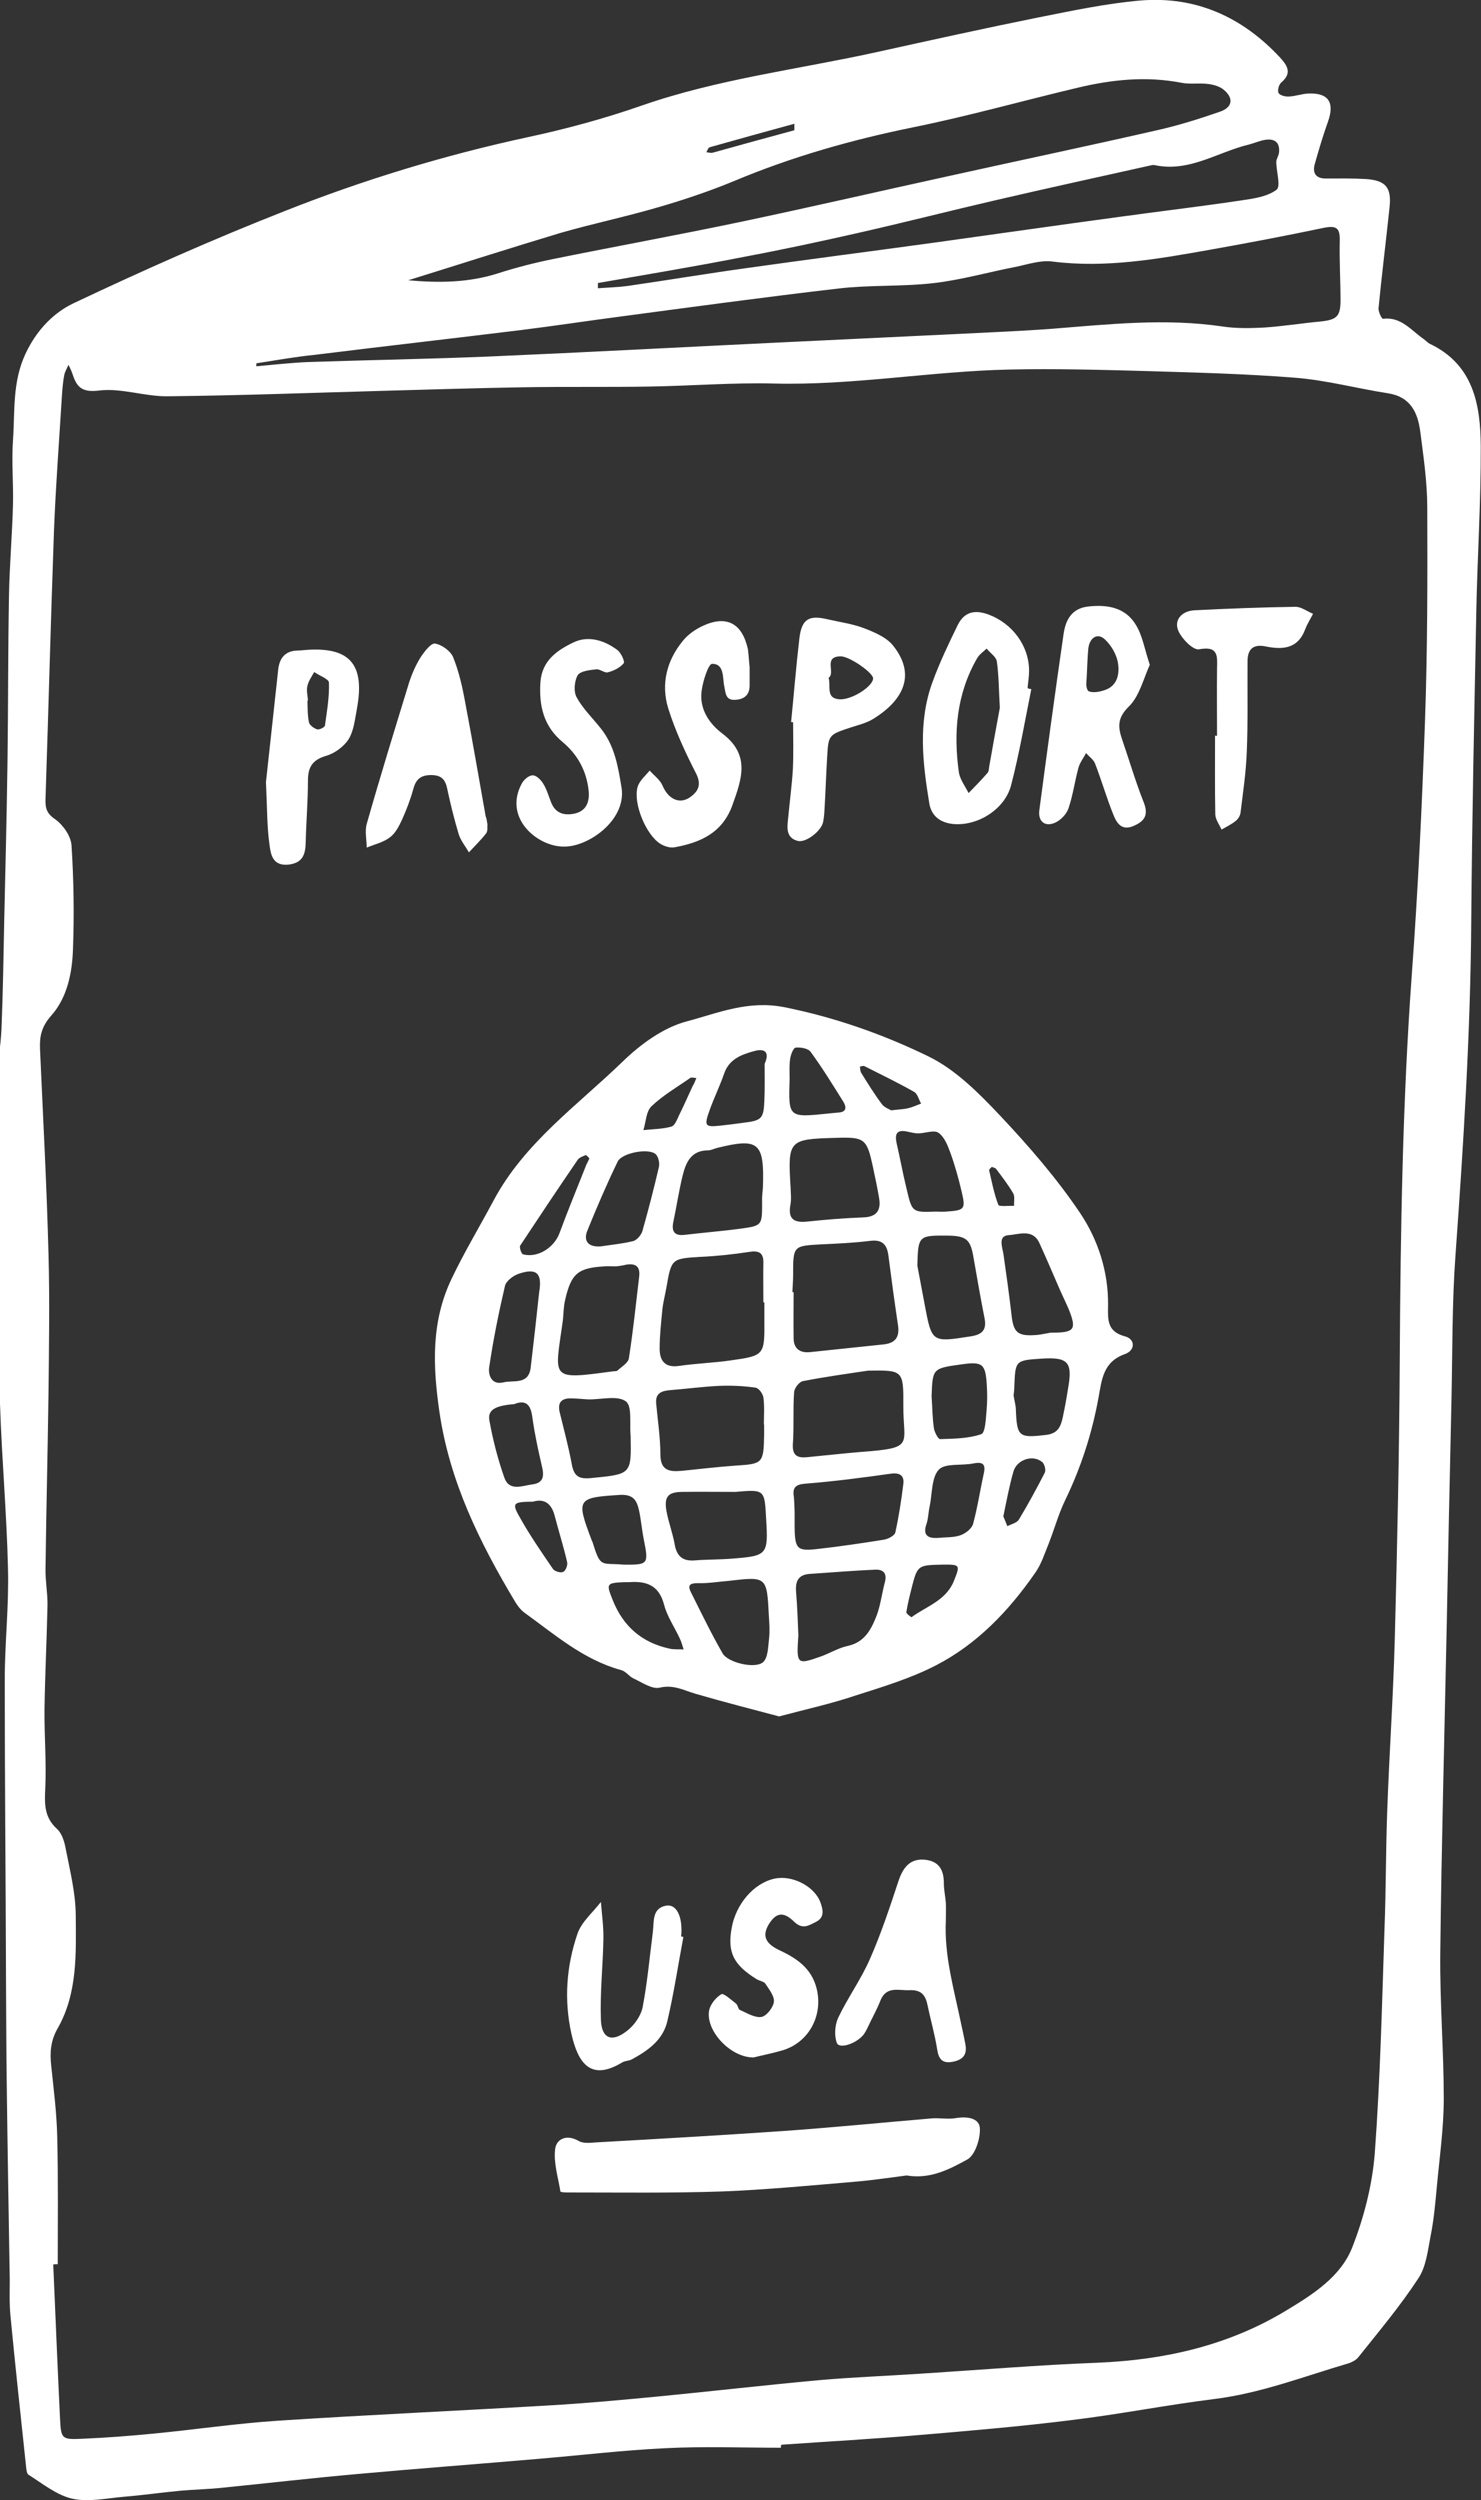
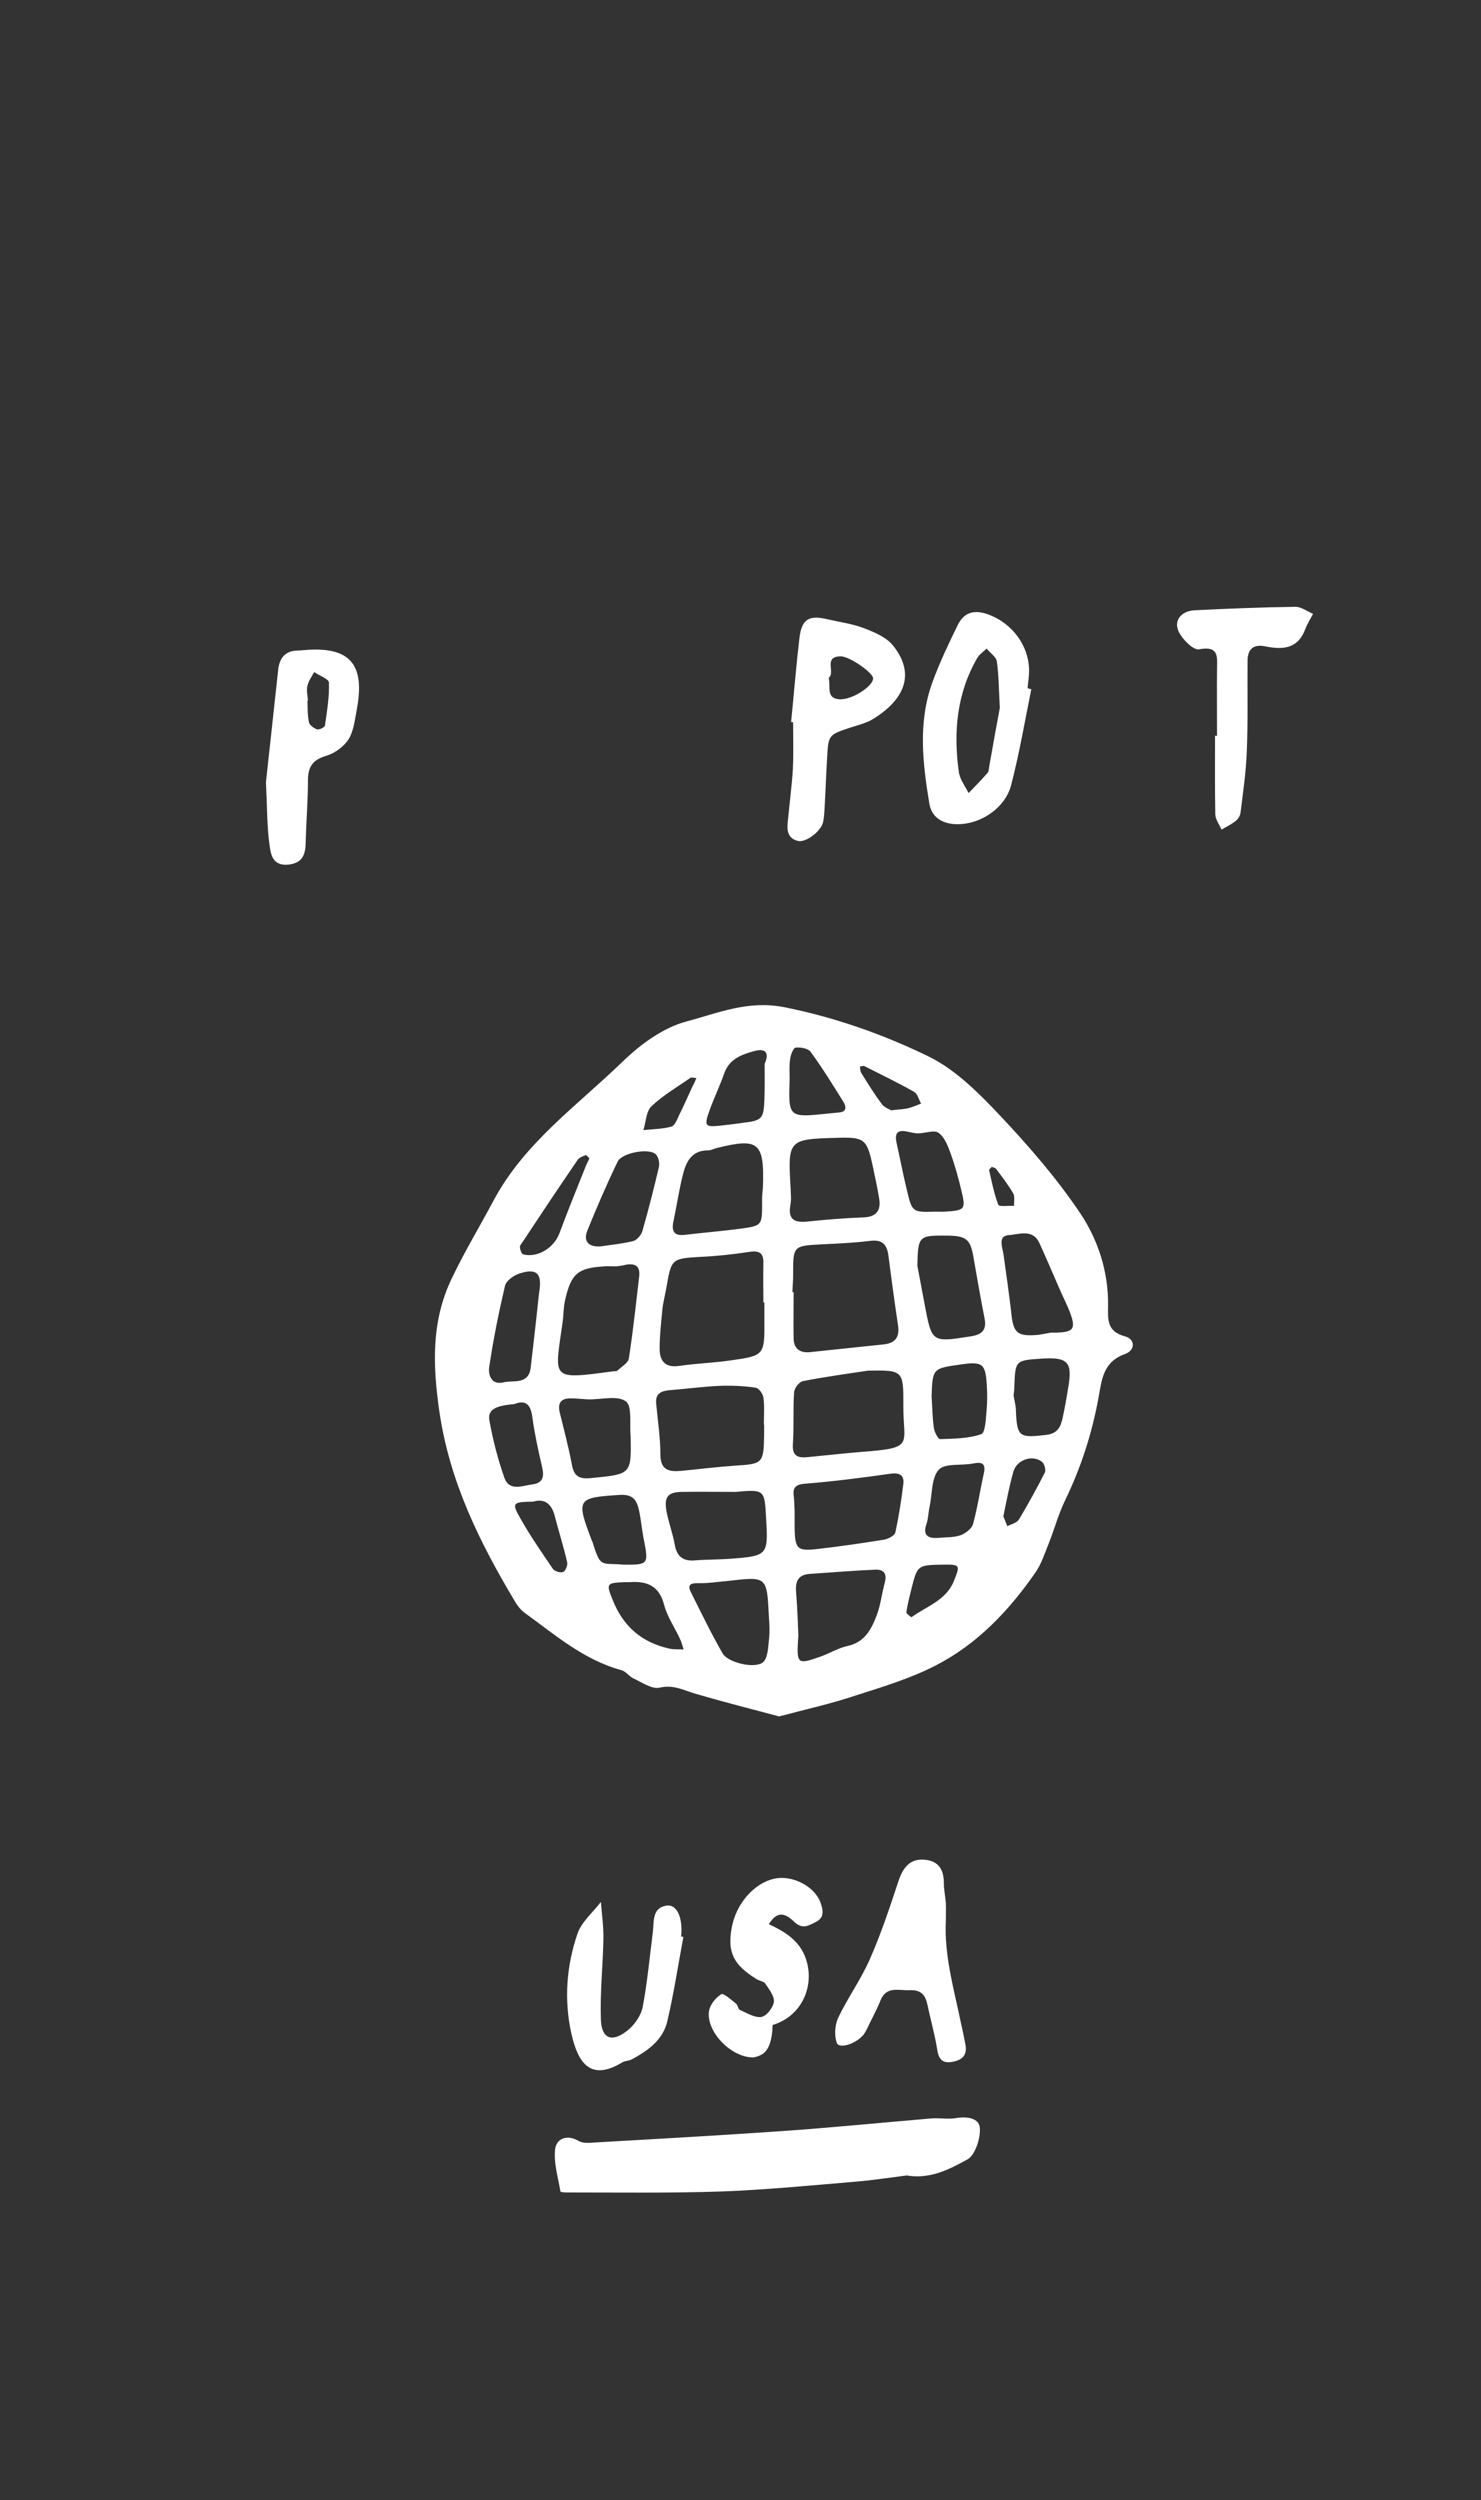
<svg xmlns="http://www.w3.org/2000/svg" version="1.1" id="Layer_2" x="0px" y="0px" viewBox="0 0 592.5 1000" style="enable-background:new 0 0 592.5 1000;">
  <rect x="0" y="0" width="592.5" height="1000" fill="#333333" stroke="none" />
  <style type="text/css">
	.st0{fill:#FFFFFF;}
</style>
  <g>
-     <path class="st0" d="M312.4,979c-15.5,0-31-0.6-46.5,0.2c-16.7,0.8-33.3,2.8-50,4.2c-24.3,2.1-48.5,3.9-72.8,6.1&#10;  c-18.1,1.6-36.2,3.7-54.2,5.5c-5.6,0.6-11.2,0.7-16.8,1.2c-7.5,0.7-15,1.8-22.5,2.4c-6.9,0.6-14.1,2.2-20.6,0.8&#10;  c-6.3-1.4-11.9-6-17.6-9.6c-0.9-0.6-0.9-2.9-1.1-4.5c-2.1-19.6-4.2-39.2-6.1-58.9c-0.5-4.9-0.3-9.8-0.3-14.7c-0.4-26-0.9-52-1.2-78&#10;  c-0.2-14.1-0.2-28.2-0.3-42.3C2.3,751.6,1.9,711.8,1.9,672c0-14.8,1.7-29.7,1.3-44.5c-0.5-22.1-2.5-44.1-3.2-66.2&#10;  c-0.6-17.7-0.5-35.4-0.6-53c-0.2-25.1-0.6-50.2-0.5-75.4c0-7.2,1.4-14.4,1.7-21.5c0.6-14.5,0.8-29.1,1.1-43.6&#10;  c0.5-21.1,1-42.1,1.3-63.2c0.3-22.1,0.2-44.2,0.6-66.3c0.2-12.2,1.3-24.4,1.6-36.6c0.2-8.5-0.6-17.1,0-25.6&#10;  c0.8-11.6-0.3-23.3,5-34.6c4.3-9.2,11-16.3,19.2-20.2c27.7-13.1,55.8-25.6,84.3-36.8C145.2,72,177.7,62.1,211,54.9&#10;  c15.5-3.3,30.9-7.5,45.8-12.7c30.8-10.7,63-14.5,94.6-21.5c21.3-4.7,42.6-9.4,63.9-13.7c13.6-2.7,27.2-5.6,41-6.8&#10;  C478.5-1.6,497,6.8,512.1,23c3.1,3.4,4.8,6.3,0.5,10c-1,0.8-1.6,3.2-1.1,4.2c0.6,1,2.7,1.5,4.2,1.4c2.6-0.1,5.2-1.1,7.8-1.2&#10;  c8-0.3,10.5,3.6,7.8,11.2c-2,5.6-3.7,11.3-5.3,17c-1,3.6,0.4,5.8,4.4,5.8c5.3,0,10.6-0.1,15.9,0.2c8.1,0.5,10.5,3.4,9.6,11.4&#10;  c-1.4,13.4-3.1,26.9-4.4,40.3c-0.1,1.4,1.3,4.3,1.8,4.2c7.3-0.9,11.3,4.7,16.4,8.2c0.8,0.6,1.5,1.4,2.3,1.8&#10;  c17.5,8.3,20.3,24.4,20.4,41c0.1,22.4-1.4,44.8-1.8,67.2c-0.8,40.9-1.7,81.8-2,122.7c-0.3,44.6-3.1,89.1-6.3,133.5&#10;  c-1.4,19.1-1.2,38.3-1.6,57.5c-0.7,30-1.3,60-1.9,90c-0.9,44-2.1,87.9-2.6,131.9c-0.2,19.3,1.4,38.7,1.4,58.1&#10;  c0,11.8-1.7,23.6-2.8,35.5c-0.6,6.6-1.2,13.2-2.5,19.6c-1.1,5.8-1.8,12.2-4.9,16.8c-7.2,11-15.7,21.1-23.9,31.4&#10;  c-0.9,1.2-2.6,2.1-4.2,2.6c-17.7,5.2-34.9,11.9-53.4,14.2c-19.3,2.4-38.4,6.2-57.7,8.5c-20,2.5-40.1,4.2-60.2,5.9&#10;  c-18.5,1.6-37,2.6-55.4,3.9C312.4,978.2,312.4,978.6,312.4,979z M23.1,905.6c-0.6,0-1.2,0-1.8,0.1c0.9,20.4,1.7,40.9,2.7,61.3&#10;  c0.4,8.6,0.6,8.8,9.2,8.4c9.2-0.4,18.5-1.1,27.7-2c16.8-1.6,33.5-4.1,50.2-5.2c36.6-2.4,73.2-4,109.8-6.2&#10;  c13.8-0.8,27.6-2.1,41.4-3.4c21.7-2.1,43.4-4.6,65.1-6.6c13.5-1.2,27.1-1.7,40.6-2.6c23.7-1.5,47.4-3.5,71.1-4.4&#10;  c26.9-1.1,52.4-6.9,75.5-20.9c10.6-6.4,21.9-13.5,26.5-25.5c4.6-11.8,7.9-24.7,8.9-37.3c2.2-29.9,2.9-60,3.9-90&#10;  c0.6-15.8,0.5-31.6,1.1-47.4c0.8-22.7,2.4-45.4,3-68.2c1-37.4,1.8-74.9,2-112.3c0.3-51.2,1.1-102.3,4.8-153.4&#10;  c2.5-33.9,4.1-67.8,5.3-101.8c1-28.4,1-56.8,0.9-85.1c0-10.2-1.5-20.4-2.8-30.5c-1-7.6-3.9-13.9-12.9-15.3&#10;  c-12.3-1.9-24.5-5.2-36.9-6.2c-20-1.6-40.1-2.1-60.2-2.7c-18.1-0.5-36.3-1-54.4-0.6c-31.5,0.7-62.6,6.4-94.2,5.6&#10;  c-16.4-0.4-32.8,0.9-49.2,1.2c-17.1,0.3-34.2,0-51.4,0.3c-18.4,0.3-36.8,0.9-55.2,1.4c-28.9,0.8-57.9,1.9-86.8,2.2&#10;  c-9.2,0.1-18.5-3.4-27.4-2.3c-7.2,0.9-9-1.7-10.7-6.9c-0.4-1.2-1-2.3-1.5-3.4c-0.6,1.4-1.4,2.7-1.7,4.1c-0.5,2.6-0.7,5.2-0.9,7.8&#10;  c-1.1,18.1-2.5,36.2-3.2,54.3c-1.3,35.9-2.2,71.8-3.4,107.6c-0.1,3.6,0.5,5.7,3.9,8c3.1,2.2,6.2,6.6,6.5,10.3&#10;  c0.9,13.8,1.1,27.7,0.6,41.5c-0.3,9.6-2.3,19.5-8.7,26.7c-3.8,4.3-4.7,8.1-4.5,13.2c1.2,27.4,2.7,54.8,3.4,82.2&#10;  c0.5,18.5,0.2,37,0,55.4c-0.3,23.5-0.9,46.9-1.2,70.4c-0.1,4.9,0.9,9.9,0.8,14.8c-0.3,13.8-1,27.6-1.2,41.5&#10;  c-0.1,10.6,0.8,21.1,0.3,31.7c-0.3,6.2-0.4,11.5,4.7,16.1c2,1.8,3,5.2,3.5,8c1.7,8.7,3.9,17.5,4,26.3c0.1,15.4,0.8,31.3-7.2,45.4&#10;  c-2.9,5-3.2,9.8-2.6,15.2c1,9.5,2.2,19,2.4,28.5C23.3,872.1,23.1,888.9,23.1,905.6z M102.6,145.3c0,0.4-0.1,0.8-0.1,1.2&#10;  c6.9-0.6,13.8-1.4,20.7-1.7c24.1-0.8,48.2-1.2,72.3-2.2c37.3-1.6,74.5-3.6,111.8-5.4c24.4-1.2,48.8-2.3,73.2-3.5&#10;  c13.5-0.7,27-1.2,40.4-2.2c22.7-1.8,45.4-4.3,68.3-0.9c5.4,0.8,11.1,0.7,16.6,0.4c7.5-0.5,14.9-1.7,22.4-2.4c6.6-0.7,8.1-2,8.1-8.5&#10;  c0-7.9-0.5-15.9-0.3-23.8c0.1-5-1.2-6.2-6.3-5.2c-15.2,3.2-30.5,6.1-45.7,8.8c-20.8,3.7-41.6,7.4-63,4.7c-4.7-0.6-9.7,1.1-14.5,2.1&#10;  c-10.9,2.1-21.7,5.2-32.7,6.5c-12.7,1.5-25.7,0.7-38.4,2.2c-29.3,3.4-58.6,7.4-87.9,11.3c-13,1.7-26,3.7-39,5.3&#10;  c-27.5,3.4-55,6.5-82.4,9.9C118.1,142.7,110.4,144.1,102.6,145.3z M163.3,112.1c12.2,1.1,24.2,1,36-2.8c7.2-2.3,14.6-4.2,22-5.7&#10;  c25.2-5.1,50.5-9.7,75.7-15c27.5-5.8,54.8-12.1,82.2-18.1c28-6.2,56.1-12.1,84.1-18.5c8.4-1.9,16.6-4.5,24.7-7.3&#10;  c5-1.7,5.7-5.3,1.7-8.7c-1.6-1.4-4-2.1-6.2-2.4c-3.6-0.5-7.4,0.2-10.9-0.5c-13.9-2.7-27.6-1.3-41.1,1.9&#10;  c-22,5.2-43.9,11.4-66.1,15.9c-24.6,5-48.6,11.8-71.7,21.5C284,76.4,274,79.8,264,82.7c-13.2,3.9-26.7,6.7-39.9,10.5&#10;  C203.8,99.3,183.6,105.8,163.3,112.1z M239.2,113.2c0,0.7,0,1.4,0,2.1c3.9-0.3,7.9-0.4,11.7-0.9c16-2.3,32-5,48-7.2&#10;  c24.8-3.5,49.7-6.7,74.5-10.1c25.2-3.5,50.3-7.1,75.5-10.5c16-2.2,32.1-4.1,48.1-6.5c4.8-0.7,10.1-1.5,13.7-4.2&#10;  c1.8-1.4-0.1-7.3-0.1-11.1c0-1.3,1-2.5,1.1-3.8c0.4-3.9-1.6-5.6-5.3-5.1c-2.3,0.3-4.4,1.3-6.7,1.9c-12.6,3-24,11.3-38,8.2&#10;  c-0.6-0.1-1.3,0.2-2,0.3c-20.6,4.6-41.3,9.1-61.9,13.9c-18.1,4.2-36.1,8.8-54.2,12.9c-15.4,3.5-30.8,6.8-46.3,9.7&#10;  C278,106.6,258.6,109.8,239.2,113.2z M317.8,52.1c0-0.9,0-1.7,0-2.6c-11.3,3.1-22.6,6.2-33.9,9.4c-0.6,0.2-0.9,1.3-1.3,2&#10;  c0.9,0.1,2,0.4,2.8,0.1C296.2,58,307,55,317.8,52.1z" />
    <path class="st0" d="M311.7,686.5c-10.9-2.9-22.3-5.8-33.6-9.1c-4.7-1.4-8.7-3.7-14.2-2.4c-3.1,0.7-7-2.1-10.5-3.7&#10;  c-1.7-0.8-3-2.8-4.8-3.3c-15.1-4.1-26.6-14.2-38.8-23c-1.5-1.1-2.8-2.8-3.8-4.5c-14.1-23.6-26.1-47.8-30.2-75.8&#10;  c-2.7-18.6-3.3-36.2,4.9-53.3c5.1-10.7,11.2-20.8,16.8-31.3c12.3-23,33.4-37.9,51.5-55.4c7.2-7,16.3-13.7,25.8-16.2&#10;  c12.5-3.3,24.5-8.6,39.3-5.6c20.2,4.1,39.2,10.8,57.3,19.6c10.9,5.3,20.2,14.7,28.7,23.7c11.5,12.2,22.6,25,31.9,38.8&#10;  c7.3,10.8,11.5,23.7,11.3,37.3c-0.1,5.6-0.4,10.3,6.8,12.2c4.1,1.1,4.2,5.6-0.1,7.1c-8.7,3.1-9.2,10.2-10.5,17.3&#10;  c-2.6,14.3-7,28-13.4,41.2c-2.7,5.6-4.3,11.6-6.6,17.4c-1.6,3.9-2.9,8.1-5.3,11.5c-10.6,15.3-23.3,28.6-39.8,37.1&#10;  c-10.1,5.2-21.3,8.6-32.3,12.1C332.6,681.4,322.6,683.6,311.7,686.5z M305.8,520.9c-0.1,0-0.3,0-0.4,0c0-5.3-0.1-10.5,0-15.8&#10;  c0.1-4-1.7-5-5.6-4.4c-6.5,1-13,1.7-19.6,2c-11.5,0.7-11.6,0.7-13.6,12.3c-0.5,2.9-1.3,5.8-1.6,8.7c-0.5,5.2-1.1,10.4-1.1,15.7&#10;  c0,4.9,2.2,7.8,7.9,6.9c6.8-1,13.8-1.2,20.6-2.2c13.5-1.9,13.5-2.1,13.4-16.3C305.8,525.5,305.8,523.2,305.8,520.9z M317,516.8&#10;  c0.2,0,0.4,0,0.5,0c0,6.2-0.1,12.4,0,18.6c0.1,4.2,2.7,5.8,6.6,5.4c9.8-1,19.7-2.1,29.5-3.1c4.5-0.5,6.3-2.8,5.7-7.4&#10;  c-1.4-9.4-2.7-18.9-3.9-28.3c-0.6-4.4-2.6-6.3-7.3-5.7c-6.5,0.8-13.1,1.1-19.6,1.4c-11.2,0.6-11.2,0.6-11.2,12.3&#10;  C317.3,512.3,317.1,514.5,317,516.8z M347.3,548.2c-8.7,1.3-17.4,2.5-26.1,4.2c-1.5,0.3-3.4,2.8-3.5,4.4c-0.5,6.9,0,13.8-0.5,20.7&#10;  c-0.3,4.9,2,5.7,5.9,5.3c7.2-0.7,14.4-1.5,21.6-2.1c21.5-1.6,16.6-2.7,16.7-18.5C361.5,548,361.2,548,347.3,548.2z M305.7,569.8&#10;  c0,0-0.1,0-0.1,0c0-3.6,0.3-7.3-0.2-10.9c-0.2-1.5-1.9-3.8-3.2-3.9c-4.8-0.7-9.7-0.9-14.6-0.7c-6.5,0.3-13,1.2-19.5,1.7&#10;  c-3.3,0.3-5.9,1.1-5.6,5.2c0.6,6.8,1.7,13.7,1.7,20.5c0,6.4,3.5,7,8.3,6.6c7.2-0.7,14.4-1.6,21.7-2.1c11-0.7,11.3-0.9,11.5-12.4&#10;  C305.7,572.5,305.7,571.1,305.7,569.8z M246.5,506.5c-2.1,0-3.4-0.1-4.7,0c-10.5,0.6-13.3,2.8-15.7,13.4c-0.7,2.8-0.6,5.9-1,8.8&#10;  c-3.2,23-5.3,23.2,20,19.8c0.7-0.1,1.5,0,1.9-0.3c1.7-1.6,4.4-3.1,4.6-5c1.7-10.8,2.8-21.6,4.1-32.5c0.5-4-1.2-5.5-5.1-4.9&#10;  C249,506.2,247.4,506.4,246.5,506.5z M317.9,604.7c0,2,0,4,0,5.9c0.1,9.1,1,9.9,9.5,8.9c8.8-1,17.6-2.3,26.3-3.7&#10;  c1.7-0.3,4.2-1.6,4.5-2.9c1.4-6.4,2.4-12.9,3.2-19.4c0.4-3.1-1.2-4.6-4.9-4.1c-11.4,1.6-22.8,3.1-34.2,4c-4.1,0.3-5.3,1.6-4.7,5.3&#10;  C317.8,600.7,317.8,602.7,317.9,604.7z M305.2,475.3c0.7-18.4-1.6-20.3-18.2-16.2c-1.3,0.3-2.5,1-3.7,1c-6.8,0-8.9,4.8-10.2,10.1&#10;  c-1.5,6.1-2.4,12.3-3.7,18.4c-0.8,3.7,0.2,5.8,4.5,5.3c7.5-0.9,15.1-1.5,22.6-2.5c8.4-1.2,8.4-1.3,8.4-10.5&#10;  C304.8,478.6,305.1,476.3,305.2,475.3z M316.3,475.1c0,1.7,0.4,4.4-0.1,6.9c-1,5.6,1.5,7.1,6.6,6.6c7.5-0.8,15.1-1.4,22.7-1.7&#10;  c5.4-0.2,7-3,6.2-7.7c-0.7-4.2-1.6-8.4-2.5-12.6c-2.4-11.2-3.3-11.9-14.9-11.5C315.5,455.6,315.1,456,316.3,475.1z M294.2,596.7&#10;  c-7.2,0-14.3-0.1-21.5,0c-5.5,0.1-7,2-6.1,7.5c0.8,4.5,2.5,8.9,3.3,13.4c0.8,4.8,3.2,6.9,8.1,6.5c4.9-0.4,9.9-0.3,14.8-0.7&#10;  c14.2-1.1,14.6-1.5,13.7-16C305.9,595.7,305.9,595.7,294.2,596.7z M319.4,654.1c-0.8,11.6-0.6,11.8,8.8,8.5c3.7-1.3,7.2-3.5,11-4.3&#10;  c6.8-1.5,9.4-6.7,11.5-12.1c1.6-4.2,2.1-8.9,3.3-13.3c0.9-3.5-0.4-5.2-3.8-5.1c-8.8,0.4-17.5,1.1-26.2,1.7c-4.7,0.3-5.9,3-5.5,7.4&#10;  C319,643,319.2,649.2,319.4,654.1z M367,506.2c1,5.1,1.9,10.3,2.9,15.4c2.9,15.5,2.9,15.3,18.4,12.9c4.5-0.7,6.5-2.4,5.6-7.2&#10;  c-1.6-8.1-3-16.1-4.4-24.2c-1.2-7.3-2.8-8.8-10.3-8.9C367.5,494.1,367.3,494.2,367,506.2z M291.4,632.3c-3.9,0.3-7.9,1-11.8,0.9&#10;  c-2.9,0-4.9,0.3-3.2,3.6c4.1,8.2,8.1,16.5,12.7,24.5c2.1,3.7,13,6.3,16.2,3.5c2-1.8,2-6.3,2.4-9.6c0.3-2.9,0.1-5.9-0.1-8.9&#10;  C306.8,630.5,306.8,630.5,291.4,632.3z M252.3,574.4c-0.5-4.8,0.7-12-1.9-13.9c-3.4-2.5-9.8-0.7-15-0.8c-2.3-0.1-4.6-0.4-6.9-0.4&#10;  c-3.8-0.1-5.5,1.6-4.6,5.5c1.7,7,3.6,14,4.9,21.1c0.9,4.6,2.9,5.7,7.4,5.3C252.6,589.6,252.6,589.8,252.3,574.4z M420.4,533&#10;  c9.2,0.1,10.2-1.2,7.7-8c-1.3-3.4-3-6.6-4.4-9.9c-2.6-6-5.2-12.1-7.9-18c-2.7-5.8-8.4-3.3-12.2-3.1c-4.6,0.3-2.5,4.9-2.1,8&#10;  c1.1,7.7,2.2,15.5,3.1,23.3c0.8,7.9,2.4,9.3,10.7,8.6C417.4,533.6,419.7,533.1,420.4,533z M240.4,498.5c3.8-0.6,8.4-1,12.9-2.1&#10;  c1.5-0.4,3.2-2.4,3.7-4c2.4-8.5,4.6-17,6.6-25.6c0.4-1.6-0.2-4.2-1.3-5.2c-2.9-2.5-13.5-0.5-15.2,3c-4.4,9.1-8.4,18.4-12.2,27.8&#10;  C233.5,496.1,235,498.9,240.4,498.5z M215.7,516.9c1.3-7.7-1-9.9-8.3-7.4c-2.2,0.8-5,2.9-5.4,4.9c-2.5,10.7-4.7,21.6-6.3,32.5&#10;  c-0.4,2.7,0.7,7.2,5.7,6c4-1,10,1.1,10.9-5.8C213.5,537.1,214.6,527,215.7,516.9z M374.3,484.6c1.3,0,2.6,0.1,4,0&#10;  c7.7-0.5,8.1-0.9,6.4-8.1c-1.2-5.1-2.6-10.2-4.4-15.2c-1.1-3-2.4-6.5-4.8-8.2c-1.8-1.3-5.4,0.2-8.2,0.2c-1.6,0-3.2-0.5-4.8-0.8&#10;  c-4-0.7-4.5,1.4-3.8,4.7c1.4,6.1,2.5,12.2,4,18.3C364.9,484.9,364.9,484.9,374.3,484.6z M372.7,558.4c0.3,4.2,0.3,8.5,0.9,12.7&#10;  c0.2,1.6,1.7,4.5,2.5,4.5c5.5-0.2,11.3-0.2,16.5-2c1.6-0.6,1.8-6.2,2.1-9.5c0.3-3.3,0.3-6.6,0.1-9.9c-0.5-8.8-1.7-9.7-10.2-8.5&#10;  C373.1,547.3,373.1,547.3,372.7,558.4z M405.5,558.1c0.3,2,0.8,3.7,0.9,5.3c0.4,11.4,1.2,11.8,12.2,10.5c4.8-0.6,5.8-3.5,6.6-7.1&#10;  c0.8-3.8,1.5-7.6,2.1-11.5c1.9-10.5,0-12.6-10.6-11.9c-10.5,0.7-10.5,0.7-10.9,11.2C405.8,555.9,405.6,557.2,405.5,558.1z&#10;   M249.5,625.8c9.9,0.1,10-0.2,8.1-9.9c-0.8-3.9-1.1-7.8-1.9-11.6c-0.9-4-2.1-6.7-7.7-6.4c-17.1,1.1-17.6,1.5-11.3,18.1&#10;  c0.1,0.3,0.3,0.6,0.4,0.9C240.3,627.3,240.4,625,249.5,625.8z M375.3,615.1c2.9-0.3,6.1-0.1,8.8-1c2.1-0.7,4.7-2.7,5.2-4.6&#10;  c1.8-6.6,2.8-13.5,4.3-20.2c0.8-3.7-0.4-4.7-4.1-4c-4.7,1-11.4-0.2-13.9,2.5c-3,3.2-2.6,9.7-3.7,14.8c-0.5,2.3-0.5,4.6-1.2,6.8&#10;  C369.1,613.9,371,615.4,375.3,615.1z M205.7,561.6c-7.6,0.6-10.7,2.3-9.9,6.6c1.4,7.8,3.4,15.5,6,22.9c2,5.5,7.2,3.1,11.2,2.6&#10;  c4.6-0.6,4.7-3.5,3.8-7.3c-1.5-6.4-2.9-12.9-3.8-19.4C212.4,562.1,210.6,559.6,205.7,561.6z M305.9,425.5c2-4.4,0.4-6.4-4.2-5.1&#10;  c-5.1,1.4-10,3.2-12,9c-1.7,4.9-4,9.6-5.8,14.6c-2.3,6.4-1.9,6.9,4.4,6.2c2.9-0.3,5.9-0.7,8.8-1.1c7.7-0.9,8.4-1.6,8.7-9&#10;  C306,435.3,305.9,430.4,305.9,425.5z M251.8,632.8c-0.6,0-1.3,0-1.9,0c-7.4,0.3-7.4,0.6-4.8,7.1c4.2,10.6,11.7,17.1,22.8,19.5&#10;  c1.8,0.4,3.7,0.2,5.6,0.3c-0.5-1.5-0.9-3.1-1.6-4.5c-2.1-4.5-5-8.7-6.2-13.3C263.7,634.1,258.7,632.3,251.8,632.8z M315.9,431.5&#10;  c-0.5,15.5-0.5,15.5,15.2,13.9c1.3-0.1,2.6-0.3,4-0.4c3.6-0.1,3.7-2.1,2.2-4.5c-4.2-6.7-8.3-13.4-13-19.8c-1-1.4-4-1.9-6-1.7&#10;  c-0.9,0.1-2,2.9-2.2,4.6C315.7,426.2,315.9,428.9,315.9,431.5z M235.8,463.3c-0.6-0.6-1.2-1.4-1.5-1.3c-1.2,0.5-2.6,1-3.2,1.9&#10;  c-7.8,11.4-15.4,22.8-23,34.3c-0.4,0.7,0.5,3.4,1.2,3.5c5.8,1.5,12.3-2.6,14.5-8.4c3.4-9.2,7.2-18.4,10.8-27.5&#10;  C235,464.9,235.5,464.1,235.8,463.3z M213.3,600.6c-8.3,0.1-8.7,0.5-5,6.9c3.9,6.9,8.4,13.4,12.9,20c0.7,1,3.1,1.7,4.1,1.2&#10;  c1-0.4,1.9-2.7,1.6-3.9c-1.4-6.1-3.3-12.1-4.9-18.2C220.8,601.6,218,599.2,213.3,600.6z M376.7,625.8c-9.5,0.2-9.7,0.3-12,9.4&#10;  c-0.8,3.2-1.6,6.4-2.1,9.6c-0.1,0.6,2,2.1,2.1,2c6-4.4,13.7-6.6,16.9-14.4C384.2,625.8,384.3,625.7,376.7,625.8z M401.4,606.5&#10;  c0.5,1.1,1,2.5,1.6,3.9c1.6-0.8,3.8-1.3,4.6-2.6c3.7-6.1,7.1-12.4,10.4-18.8c0.5-1-0.1-3.4-1-4.2c-3.8-3.2-10.3-1-11.6,3.9&#10;  C403.8,594.3,402.7,600.2,401.4,606.5z M278.6,431.2c-1-0.1-1.9-0.4-2.4-0.1c-5.3,3.7-11,7-15.6,11.4c-2.1,2-2.2,6.3-3.2,9.5&#10;  c3.8-0.4,7.6-0.4,11.2-1.4c1.4-0.4,2.3-2.9,3.1-4.6c1.9-3.8,3.6-7.7,5.4-11.6C277.6,433.6,278,432.7,278.6,431.2z M356.5,444.1&#10;  c3.1-0.4,5.1-0.4,7-0.9c1.7-0.4,3.3-1.2,5-1.8c-0.9-1.6-1.4-3.9-2.8-4.7c-6.5-3.7-13.2-6.9-19.9-10.3c-0.4-0.2-1.2,0.1-1.8,0.2&#10;  c0.2,0.9,0.1,1.9,0.6,2.6c2.6,4.2,5.2,8.4,8.2,12.4C353.8,443,355.8,443.6,356.5,444.1z M396.8,466.7c-0.4,0.4-1.1,1-1.1,1.3&#10;  c1.1,4.7,2,9.5,3.7,13.9c0.3,0.8,4.1,0.3,6.3,0.4c-0.1-1.7,0.4-3.8-0.4-5.1c-2-3.4-4.4-6.5-6.8-9.7&#10;  C398.2,467.1,397.4,467,396.8,466.7z" />
    <path class="st0" d="M362.7,870.1c-6.3,0.8-13.4,1.9-20.6,2.5c-17.7,1.5-35.5,3.2-53.2,3.9c-20.6,0.7-41.3,0.4-62,0.4&#10;  c-1,0-2.7-0.1-2.7-0.4c-0.9-5.6-2.8-11.5-2.1-17c0.5-4,4.6-6,9.4-3.2c1.7,1,4.4,0.8,6.6,0.6c24.7-1.4,49.5-2.8,74.2-4.5&#10;  c20.1-1.4,40.1-3.4,60.2-5.1c3.2-0.3,6.6,0.4,9.7-0.1c4.4-0.8,9.5-0.2,9.8,3.9c0.3,4.2-1.9,10.9-5,12.6&#10;  C379.9,867.6,372.2,871.7,362.7,870.1z" />
-     <path class="st0" d="M460,265.9c-2.5,5.4-4.1,12.5-8.4,16.7c-4.6,4.5-4.4,8.1-2.7,13.1c2.9,8.4,5.4,17,8.7,25.3&#10;  c1.9,4.9,0.4,7.4-4,9.3c-4.9,2.2-6.9-1.2-8.2-4.5c-2.7-6.7-4.7-13.7-7.3-20.4c-0.6-1.6-2.4-2.8-3.6-4.2c-1,1.9-2.4,3.7-3,5.7&#10;  c-1.5,5.4-2.2,11-4,16.3c-0.7,2.2-2.8,4.5-4.9,5.6c-4.2,2.2-7.4,0-6.8-4.7c3.1-23.5,6.3-47,9.7-70.5c0.8-5.6,3.2-10.2,9.7-11&#10;  c7.7-0.9,15,0.3,19.2,7.3C457.1,254.2,457.9,259.7,460,265.9z M434.6,273.4c-0.1-0.3,0,2.7,1,3.1c1.8,0.7,4.4,0.2,6.4-0.5&#10;  c5.1-1.7,5.9-6.5,5.3-10.6c-0.5-3.5-2.7-7.3-5.3-9.7c-2.9-2.7-6.1-0.7-6.6,3.7C435,263.3,435,267.2,434.6,273.4z" />
-     <path class="st0" d="M299.9,266.7c0,3.7,0,5.7,0,7.7c-0.1,3.7-2.3,5.3-5.7,5.5c-3.8,0.3-3.9-2.5-4.4-5.2c-0.8-3.6,0.1-9.2-4.9-9.2&#10;  c-1.5,0-3.7,6.9-4.2,10.8c-1,7.3,3.1,13.2,8.3,17.1c11.2,8.5,7.8,18,4.1,28.4c-4,11.3-12.8,15.2-23.3,17.1c-1.7,0.3-4-0.4-5.6-1.4&#10;  c-5.8-3.6-11-16.3-9.1-22.8c0.7-2.4,3.1-4.4,4.8-6.5c1.8,2,4.2,3.7,5.2,6.1c2.3,5.4,6.9,7.6,11.2,4.4c3.1-2.3,4.4-4.9,2.2-9.3&#10;  c-4.3-8.4-8.4-17.2-11.2-26.2c-2.9-9.6-0.6-19,5.9-26.9c2-2.5,4.9-4.5,7.8-5.9c9.6-4.5,15.9-1.2,18.2,9.2&#10;  C299.6,262.5,299.7,265.5,299.9,266.7z" />
    <path class="st0" d="M412.6,275.6c-2.6,12.9-4.8,25.8-8.1,38.5c-2.5,9.5-13.1,16.2-22.8,15.5c-5.1-0.4-9-2.9-9.9-8.2&#10;  c-2.7-16.3-4.6-32.7,1.3-48.7c2.8-7.7,6.4-15.2,10-22.6c2.6-5.3,6.7-6.4,12.4-4.3c9.4,3.5,16.2,12.4,16.2,22.5&#10;  c0,2.3-0.4,4.6-0.6,6.9C411.7,275.5,412.1,275.6,412.6,275.6z M400,283.1c-0.4-7-0.4-12.9-1.2-18.6c-0.3-1.8-2.7-3.4-4.1-5.1&#10;  c-1.3,1.3-2.9,2.3-3.8,3.9c-8.2,14.2-9.5,29.7-7.3,45.5c0.4,2.9,2.5,5.6,3.9,8.4c2.6-2.7,5.2-5.3,7.6-8.1c0.6-0.7,0.5-1.9,0.7-2.8&#10;  C397.2,298.2,398.7,290.2,400,283.1z" />
-     <path class="st0" d="M195,329.7c-0.1,1.1,0.2,2.7-0.5,3.6c-2.1,2.7-4.6,5.1-6.9,7.6c-1.4-2.4-3.3-4.7-4.1-7.3&#10;  c-1.8-6-3.3-12.1-4.6-18.2c-0.8-4-2.7-5.5-6.8-5.4c-4.1,0.1-5.8,2-6.8,5.7c-1.1,4.1-2.7,8.2-4.4,12c-1.2,2.6-2.7,5.6-4.9,7.2&#10;  c-2.6,2-6.1,2.8-9.3,4.1c0-3.1-0.8-6.5,0-9.4c5.4-19,11.2-37.8,17-56.7c1.1-3.4,2.6-6.8,4.5-9.9c1.5-2.3,4.2-5.8,5.8-5.6&#10;  c2.7,0.4,6.3,3,7.3,5.5c2.3,5.7,3.7,11.9,4.8,18c2.9,15.2,5.5,30.4,8.2,45.6C194.7,327.4,194.8,328.4,195,329.7z" />
    <path class="st0" d="M316.5,288.8c1.1-11.1,2-22.3,3.3-33.4c0.9-7.8,3.8-9.5,11.3-7.7c4.8,1.1,9.9,1.8,14.4,3.5&#10;  c4.2,1.6,9,3.6,11.7,6.9c9.3,11.5,4.5,21.8-7.8,29.4c-2.7,1.7-6.1,2.5-9.2,3.5c-8.7,2.9-8.8,2.9-9.3,12.1c-0.4,6.6-0.6,13.2-1,19.8&#10;  c-0.1,2-0.2,4-0.6,5.9c-0.8,3.7-7.1,8.5-10.3,7.5c-4.6-1.3-4.1-5.3-3.7-8.9c0.6-6.6,1.5-13.1,1.9-19.7c0.3-6.3,0.1-12.6,0.1-18.8&#10;  C316.9,288.8,316.7,288.8,316.5,288.8z M331.5,271.1c1,3.5-1.3,8.3,4.5,8.6c4.9,0.2,13.3-5.2,13.3-8.4c0-2.2-9.5-8.9-13.1-8.8&#10;  C329.2,262.7,334.4,269.1,331.5,271.1z" />
    <path class="st0" d="M378.4,768.1c-0.7,14,3.2,27.3,6,40.8c0.6,2.9,1.3,5.8,1.8,8.7c0.8,4-0.8,6.2-4.9,7c-4.4,0.9-5.8-1.1-6.4-5.1&#10;  c-0.9-5.8-2.6-11.6-3.8-17.4c-0.8-4.1-2.5-6.3-7.2-6.1c-4.5,0.2-9.3-1.8-11.7,4.2c-1.2,3.1-2.8,6-4.2,8.9c-0.7,1.5-1.4,3-2.3,4.4&#10;  c-2.8,3.8-9.9,6.2-10.9,3.6c-1.1-2.9-0.8-7.1,0.5-10c3.8-8,9.1-15.3,12.7-23.5c4.5-10.2,8-20.8,11.5-31.4c2-5.9,5-8.8,10.3-8.4&#10;  c5.8,0.5,7.8,4,7.8,9.4c0,2.6,0.6,5.2,0.8,7.9C378.5,763.5,378.4,765.8,378.4,768.1z" />
-     <path class="st0" d="M301.5,822.9c-9.3,0.1-19.3-10.8-17.8-18.8c0.5-2.5,2.7-5.2,4.9-6.5c0.9-0.5,4,2.3,5.9,3.8&#10;  c0.7,0.6,0.8,2.2,1.5,2.5c2.8,1.2,5.9,3.2,8.6,2.8c2-0.3,4.7-3.7,5-6c0.3-2.3-1.9-5-3.4-7.3c-0.6-0.9-2.3-1.1-3.5-1.8&#10;  c-9.3-5.8-11.7-10.7-10-20.4c1.7-9.7,8.9-18,17.1-19.8c7.3-1.6,16.3,3.2,18.5,9.7c1.1,3.1,1.5,5.9-1.9,7.6&#10;  c-2.8,1.4-5.3,3.2-8.7-0.1c-4.4-4.3-7.3-3.5-10.1,1c-2.6,4.3-1.7,7.5,3.8,10.2c7.1,3.3,13.2,7.2,15.3,15.5&#10;  c2.7,10.8-3.1,21.7-13.8,24.8C308.8,821.3,304.6,822.1,301.5,822.9z" />
+     <path class="st0" d="M301.5,822.9c-9.3,0.1-19.3-10.8-17.8-18.8c0.5-2.5,2.7-5.2,4.9-6.5c0.9-0.5,4,2.3,5.9,3.8&#10;  c0.7,0.6,0.8,2.2,1.5,2.5c2.8,1.2,5.9,3.2,8.6,2.8c2-0.3,4.7-3.7,5-6c0.3-2.3-1.9-5-3.4-7.3c-0.6-0.9-2.3-1.1-3.5-1.8&#10;  c-9.3-5.8-11.7-10.7-10-20.4c1.7-9.7,8.9-18,17.1-19.8c7.3-1.6,16.3,3.2,18.5,9.7c1.1,3.1,1.5,5.9-1.9,7.6&#10;  c-2.8,1.4-5.3,3.2-8.7-0.1c-4.4-4.3-7.3-3.5-10.1,1c7.1,3.3,13.2,7.2,15.3,15.5&#10;  c2.7,10.8-3.1,21.7-13.8,24.8C308.8,821.3,304.6,822.1,301.5,822.9z" />
    <path class="st0" d="M106.4,312.8c1.4-13,3.2-29,4.9-45c0.5-4.5,2.7-7.4,7.5-7.6c1,0,2-0.1,3-0.2c18-1.5,24.3,5.5,21,23.4&#10;  c-0.8,4.2-1.2,8.7-3.3,12.2c-1.9,3-5.6,5.7-9,6.7c-5.5,1.6-7.3,4.5-7.3,9.9c0,8.2-0.7,16.4-0.9,24.6c-0.1,4.7-1,8.3-6.8,9&#10;  c-6.5,0.7-7.2-4.1-7.7-8.1C106.8,330.6,106.9,323.3,106.4,312.8z M123.2,280.2c-0.1,0-0.1,0-0.2,0c0.1,2.9,0,5.9,0.6,8.7&#10;  c0.2,1.1,2,2.4,3.2,2.8c0.9,0.3,3.1-0.8,3.2-1.5c0.8-5.7,1.8-11.5,1.6-17.2c0-1.4-3.9-2.8-5.9-4.2c-1,1.8-2.3,3.6-2.7,5.5&#10;  C122.5,276.2,123.1,278.2,123.2,280.2z" />
-     <path class="st0" d="M225.6,338.6c-10.6,0.1-24.4-11.5-16.8-25.3c0.8-1.5,2.8-3.2,4.3-3.2c1.5,0,3.3,1.8,4.2,3.3&#10;  c1.4,2.2,2.1,4.8,3.1,7.3c1.7,4.6,5.2,5.6,9.5,4.7c4.9-1.1,6-5,5.6-9.1c-0.8-7.8-4.3-14.4-10.4-19.5c-7.6-6.3-9.5-14.4-8.9-23.9&#10;  c0.6-8.7,6.7-12.8,13.1-15.9c5.9-2.9,12.4-1,17.7,3c1.5,1.1,3.1,4.7,2.5,5.3c-1.5,1.8-4,3-6.3,3.6c-1.3,0.4-3.2-1.4-4.7-1.2&#10;  c-2.6,0.3-6.4,0.7-7.4,2.4c-1.3,2.3-1.7,6.5-0.4,8.8c2.5,4.6,6.4,8.3,9.7,12.5c5.6,7,6.9,15.4,8.3,23.9&#10;  C250.5,328.2,235.2,338.8,225.6,338.6z" />
    <path class="st0" d="M486.9,294.3c0-8.9-0.1-17.8,0-26.8c0.1-4.9,0.7-9.3-7.2-7.8c-2.3,0.4-6.6-3.9-8.1-7c-2.2-4.4,0.9-8.3,6.2-8.6&#10;  c13.5-0.7,27-1.2,40.5-1.4c2.3,0,4.6,1.8,7,2.8c-1,2-2.3,4-3.1,6.1c-3,8.1-9.2,8.3-16.1,6.9c-4.8-0.9-6.9,1.2-7,5.7&#10;  c-0.1,12.1,0.2,24.3-0.3,36.4c-0.3,8.2-1.5,16.3-2.5,24.4c-0.1,1.2-1,2.6-1.9,3.3c-1.7,1.4-3.8,2.4-5.7,3.5c-0.9-2-2.4-4-2.5-6&#10;  c-0.2-10.5-0.1-21.1-0.1-31.6C486.3,294.3,486.6,294.3,486.9,294.3z" />
    <path class="st0" d="M273.4,774.7c-2.1,11.2-3.8,22.5-6.4,33.6c-1.7,7.6-7.8,11.9-14.3,15.4c-1.1,0.6-2.7,0.5-3.8,1.2&#10;  c-12.7,7.7-17.7,0.1-20.3-11.5c-3-13.5-2-27,2.4-39.9c1.6-4.8,6.2-8.6,9.4-12.8c0.4,5,1.1,10,1,14.9c-0.2,10.8-1.4,21.6-1,32.3&#10;  c0.3,7.5,4.4,9.1,10.4,4.4c2.9-2.2,5.6-6,6.3-9.5c1.9-9.9,2.8-20.1,4.1-30.2c0.5-4.1-0.4-9.3,5.2-10.4c4.1-0.8,6.6,4,6.2,11.3&#10;  c0,0.3-0.1,0.7-0.1,1C272.9,774.6,273.2,774.7,273.4,774.7z" />
  </g>
</svg>